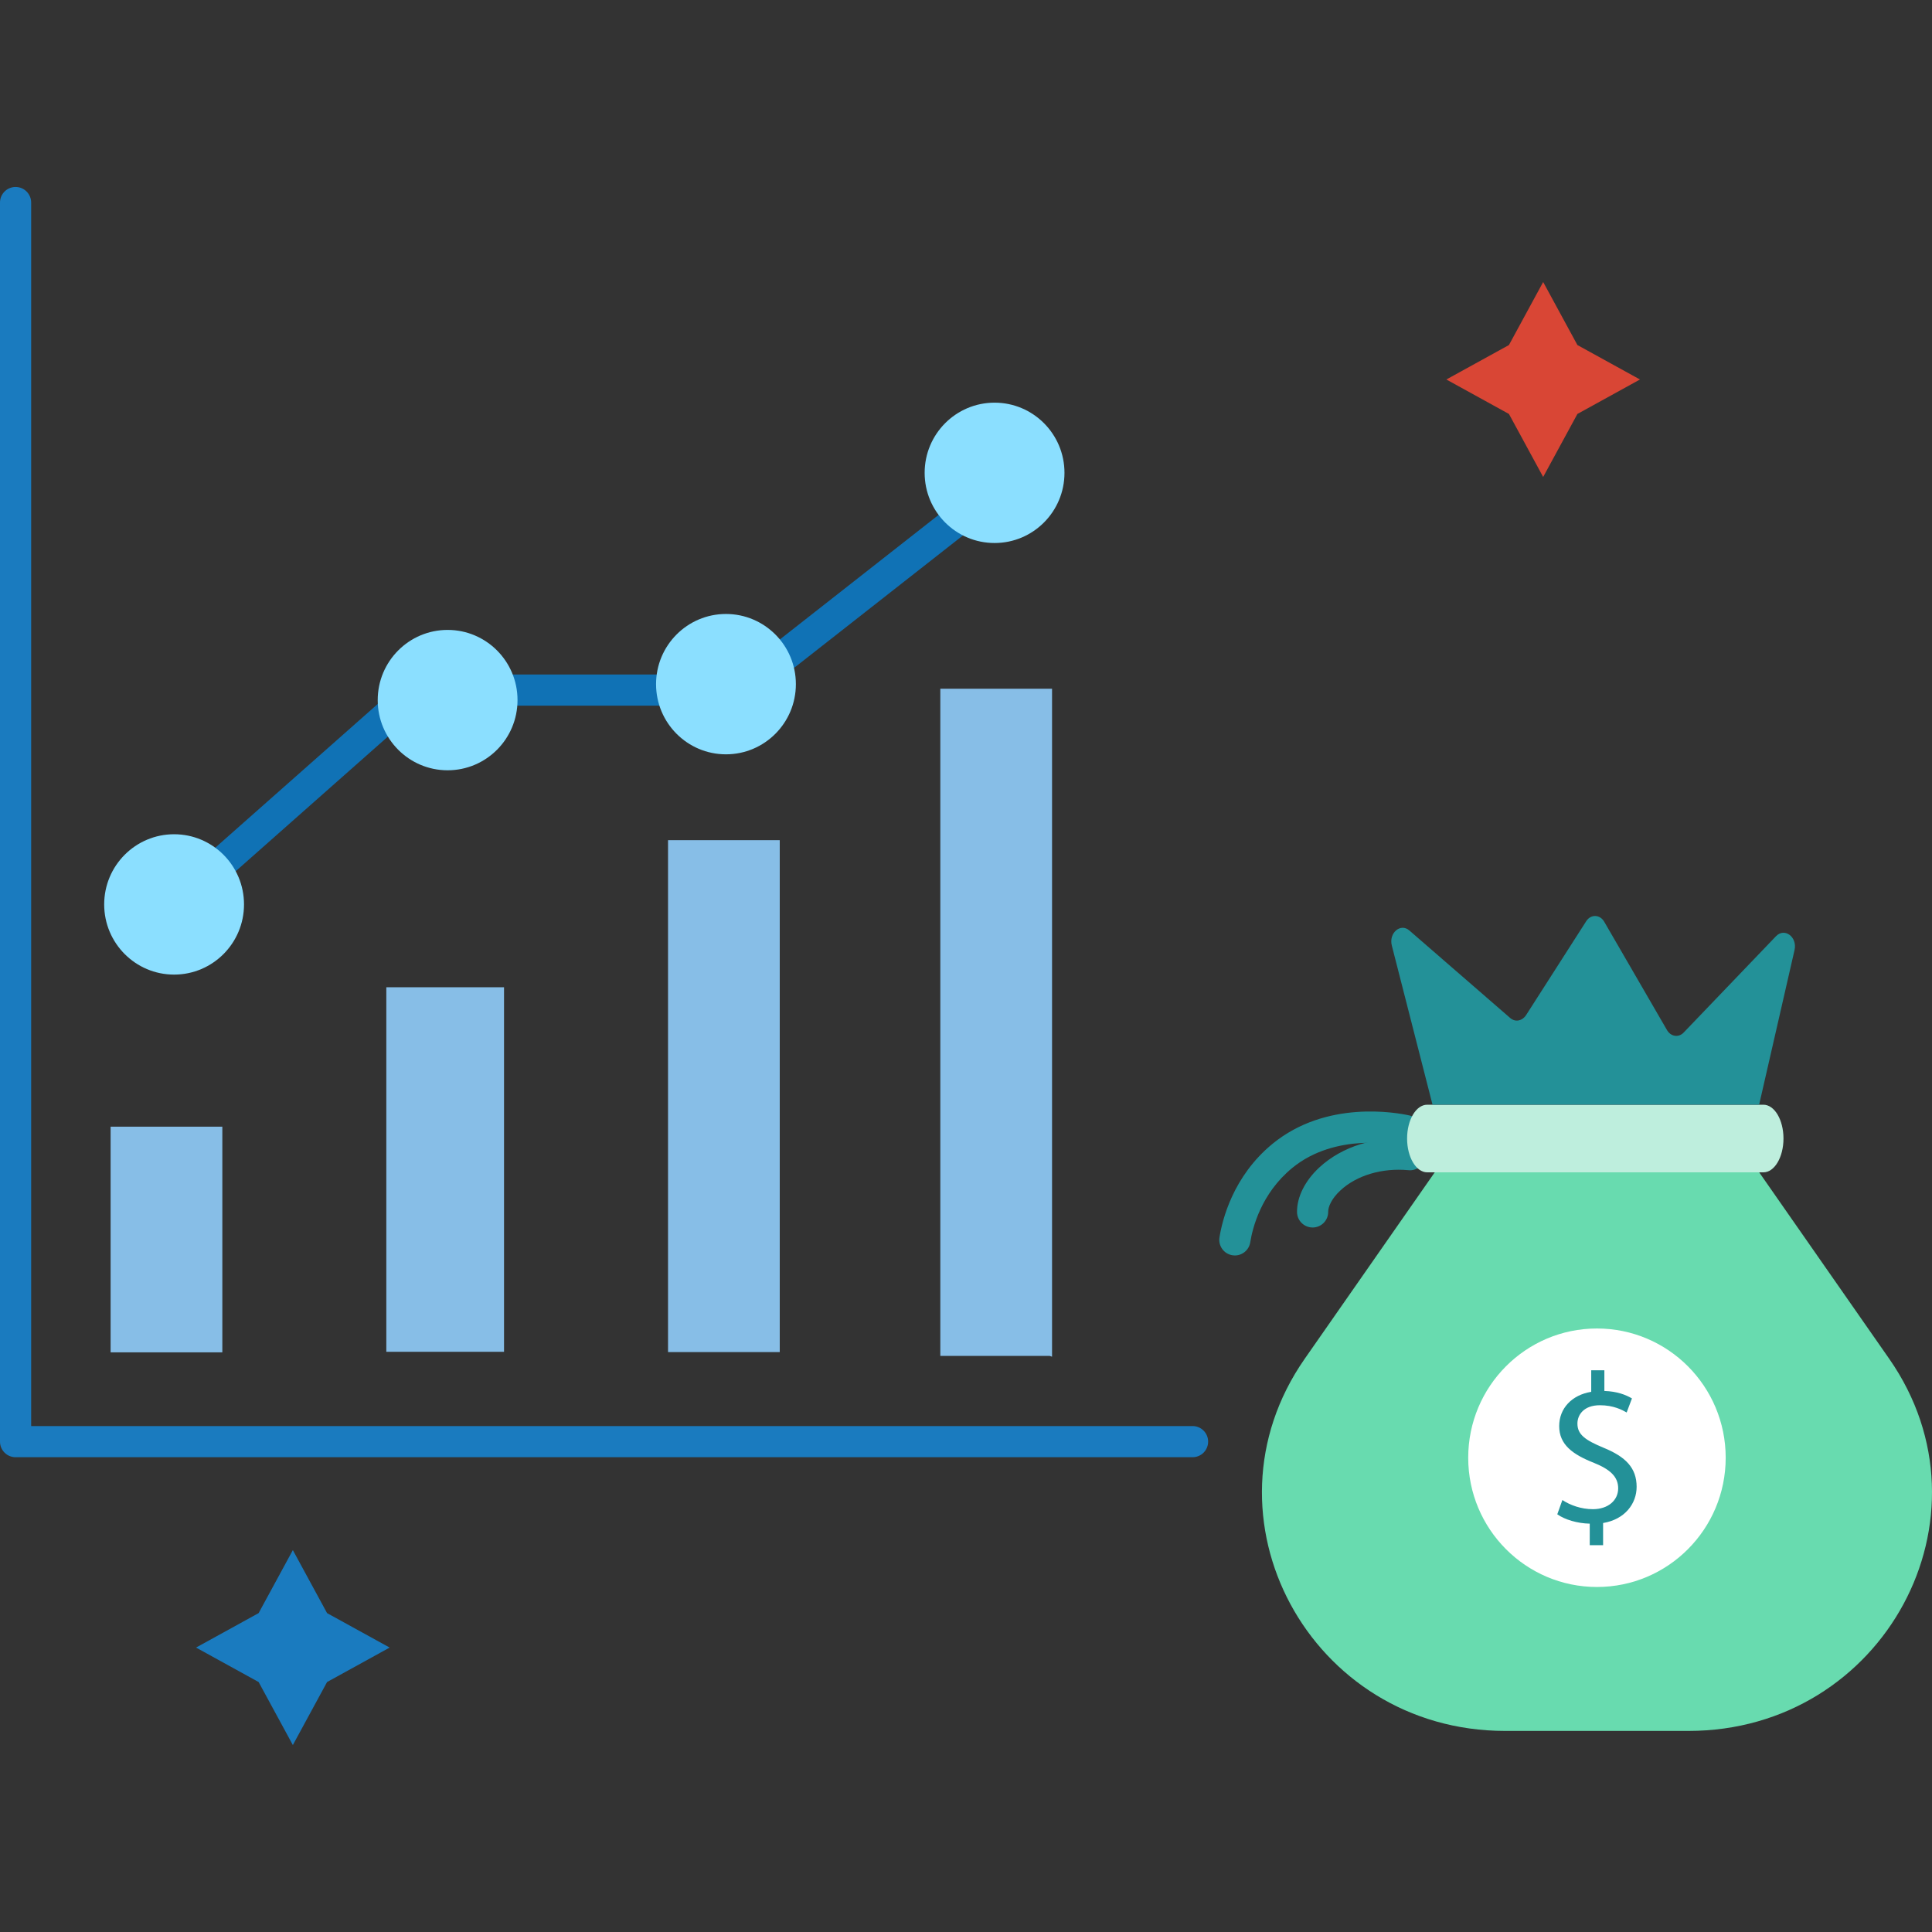
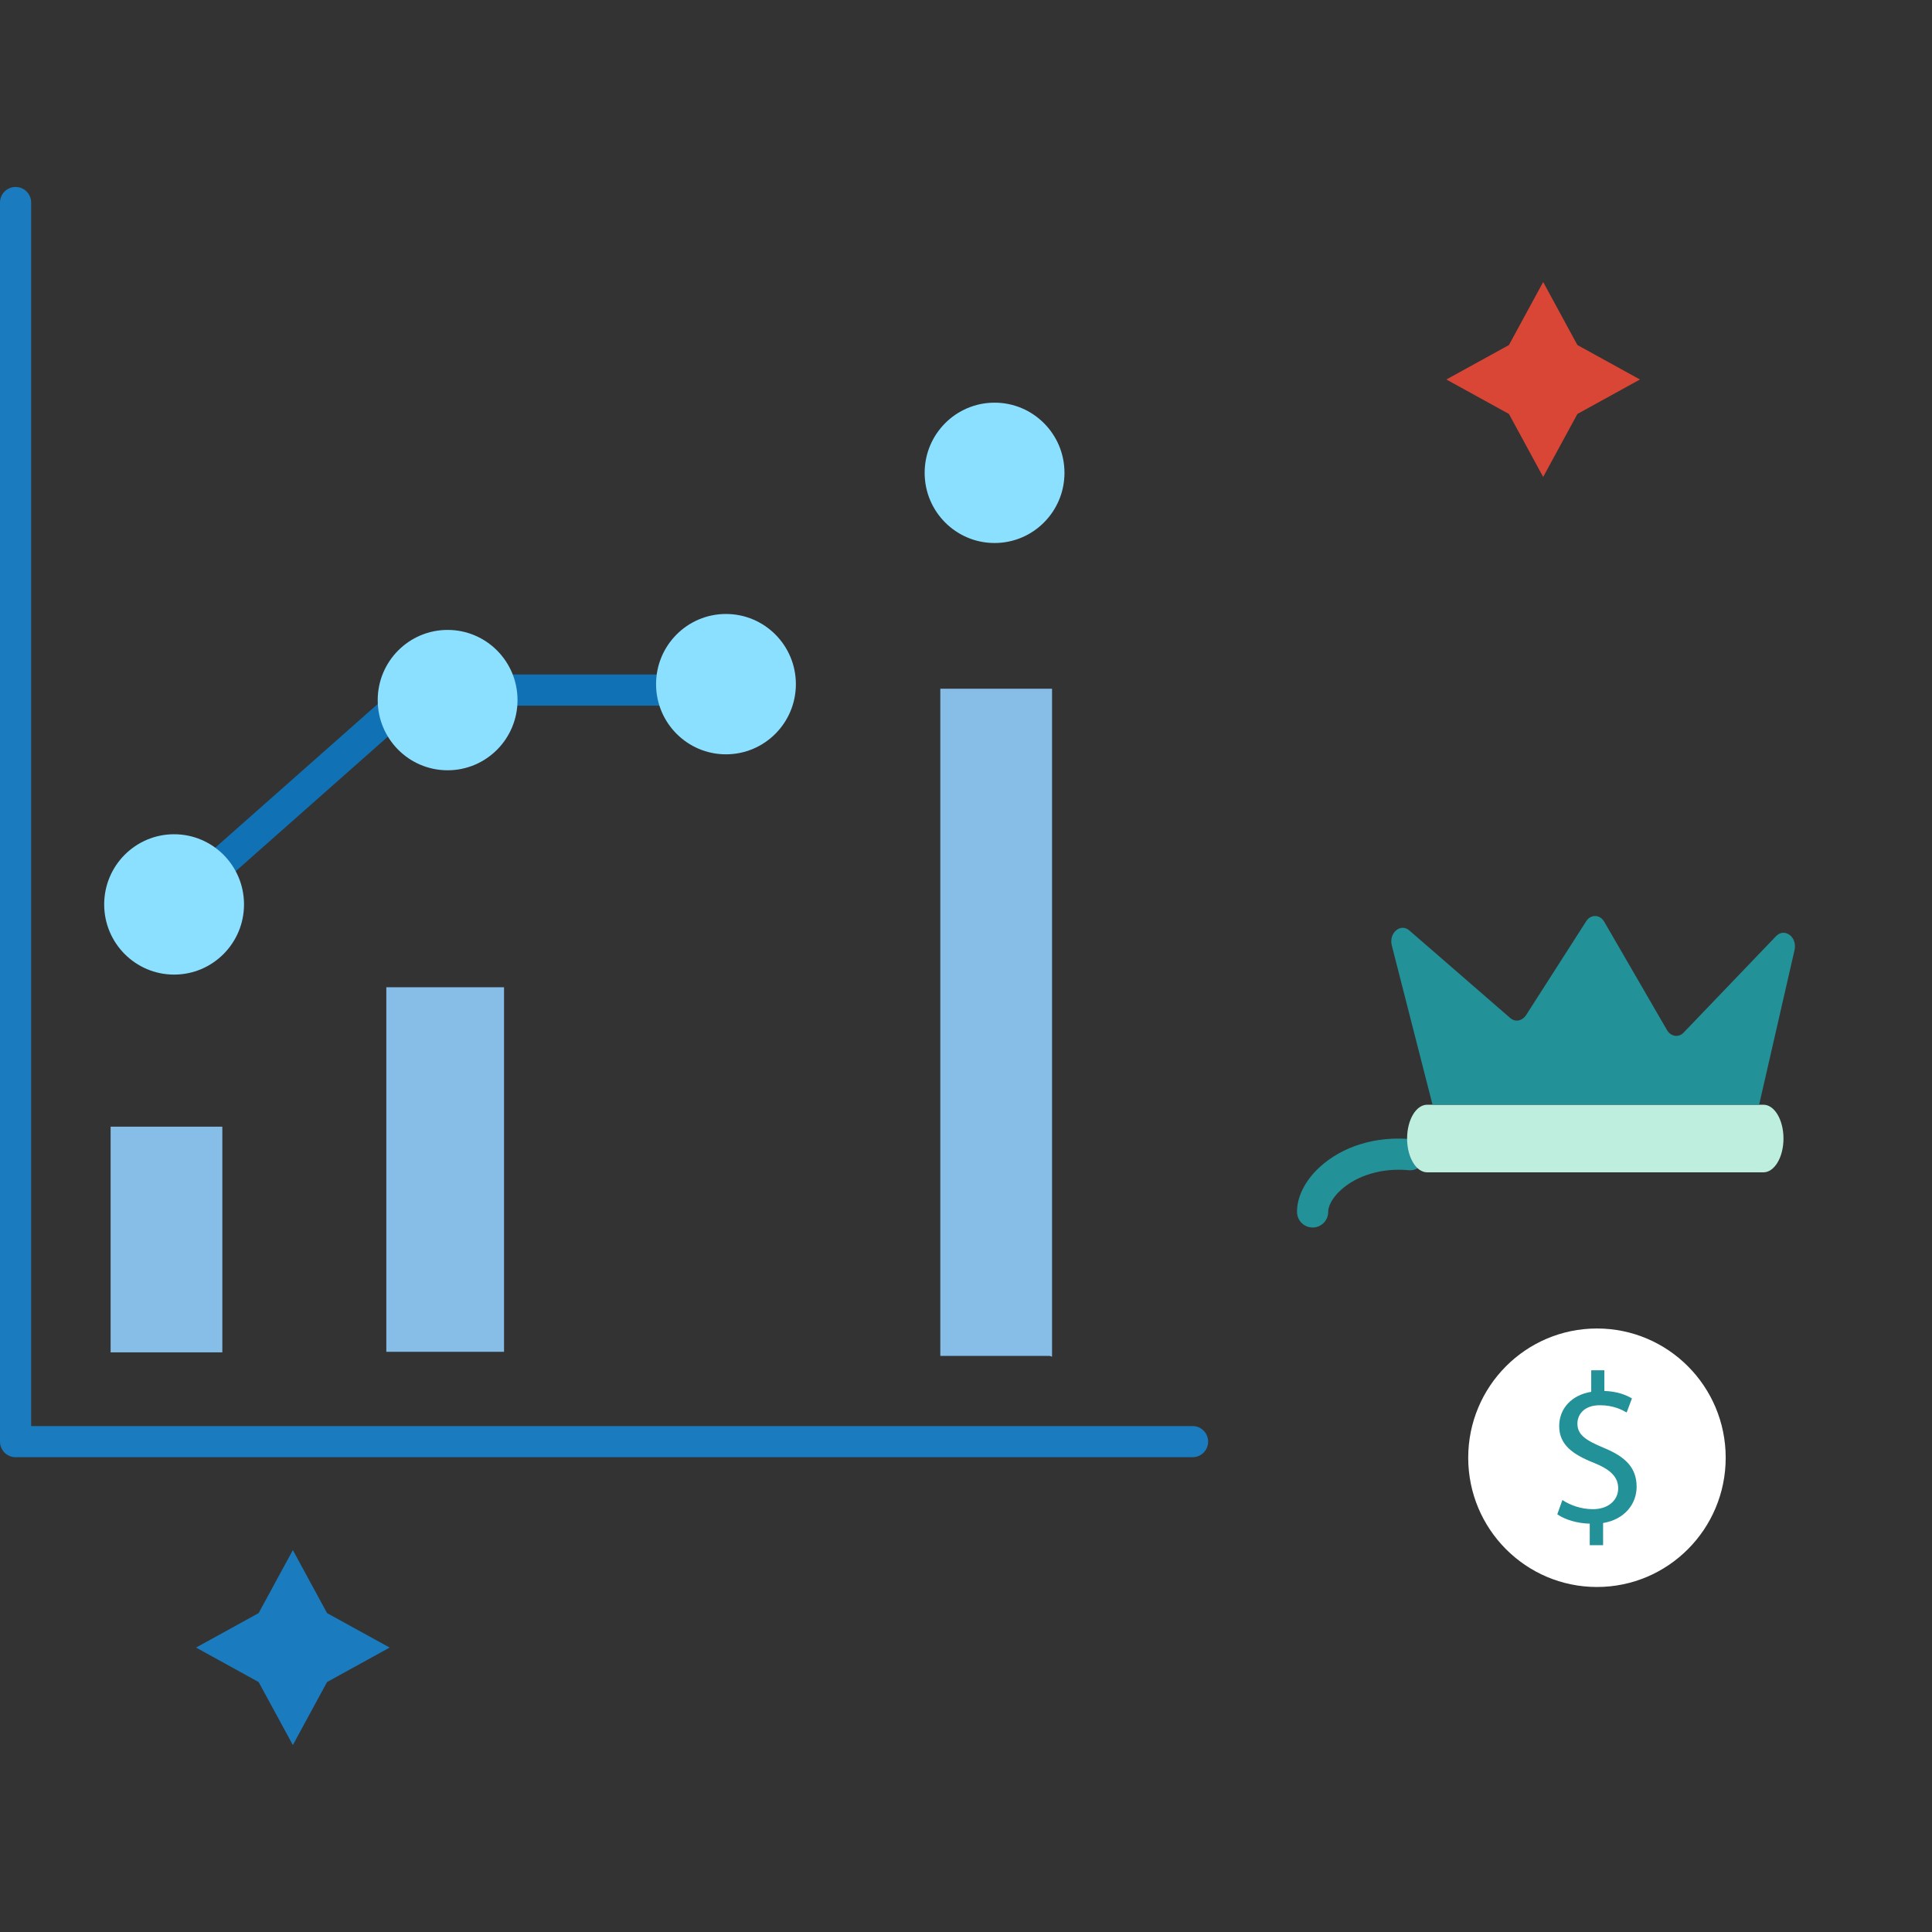
<svg xmlns="http://www.w3.org/2000/svg" height="496pt" viewBox="0 -48 496 496" width="496pt">
  <rect x="0" y="-48" width="496" height="496" fill="#333333" stroke="none" />
-   <path d="m317.027 274.312c-.207 0-.414-.016-.629-.051-2.184-.344-3.672-2.398-3.324-4.578.707-4.449 3.441-15.691 13.621-24.035 13.766-11.281 31.703-8.043 35.152-7.277 2.156.477 3.52 2.613 3.043 4.77-.48 2.156-2.621 3.5-4.766 3.043-1.738-.383-17.223-3.469-28.355 5.652-8.059 6.602-10.234 15.555-10.793 19.098-.312 1.98-2.016 3.379-3.949 3.379zm0 0" fill="#239198" />
  <path d="m336.984 267.133c-2.191 0-3.977-1.766-4-3.957-.039-3.883 2.055-8.062 5.742-11.473 5.875-5.422 14.465-8.066 23.516-7.254 2.207.199 3.824 2.141 3.629 4.34-.199 2.203-2.086 3.891-4.34 3.629-6.73-.621-13.223 1.332-17.375 5.164-2.359 2.18-3.184 4.273-3.172 5.512.023 2.211-1.754 4.02-3.957 4.043-.016-.004-.031-.004-.043-.004zm0 0" fill="#239198" />
-   <path d="m485.023 300.852-33.398-47.891h-83.277l-33.398 47.891c-28.277 40.578 1.359 95.527 51.496 95.527h47.02c50.199 0 79.84-54.949 51.559-95.527zm0 0" fill="#68dbaf" />
  <path d="m452.715 252.973h-86.316c-2.848 0-5.156-3.887-5.156-8.68 0-4.797 2.309-8.68 5.156-8.68h86.316c2.848 0 5.156 3.887 5.156 8.68s-2.309 8.68-5.156 8.68zm0 0" fill="#beeedd" />
  <path d="m367.766 235.59h83.859l9.078-39.656c.781-3.359-2.527-5.859-4.734-3.602l-23.738 24.77c-1.293 1.344-3.305 1.035-4.277-.672l-16.086-27.762c-1.102-1.953-3.504-2.012-4.668-.125l-15.434 24.102c-.973 1.465-2.727 1.832-4.023.73l-25.941-22.512c-2.27-1.949-5.32.672-4.477 3.906zm0 0" fill="#239198" />
  <path d="m443.035 326.242c0-18.324-14.797-33.18-33.051-33.18s-33.051 14.855-33.051 33.18c0 18.328 14.797 33.184 33.051 33.184s33.051-14.855 33.051-33.184zm0 0" fill="#fff" />
  <path d="m408.133 348.688v-5.523c-3.16-.055-6.43-1.039-8.332-2.402l1.309-3.664c1.961 1.309 4.793 2.352 7.844 2.352 3.867 0 6.48-2.242 6.48-5.359 0-3.008-2.125-4.871-6.156-6.508-5.559-2.191-8.988-4.707-8.988-9.461 0-4.535 3.211-7.984 8.223-8.805v-5.523h3.375v5.305c3.27.105 5.5.984 7.082 1.914l-1.359 3.609c-1.145-.656-3.379-1.859-6.867-1.859-4.191 0-5.773 2.516-5.773 4.703 0 2.844 2.016 4.262 6.754 6.23 5.609 2.297 8.445 5.141 8.445 10.008 0 4.32-2.996 8.363-8.609 9.297v5.688zm0 0" fill="#239198" />
  <path d="m306.164 326.109h-302.164c-2.207 0-4-1.789-4-4v-318.109c0-2.211 1.793-4 4-4s4 1.789 4 4v314.109h298.164c2.211 0 4 1.785 4 4 0 2.211-1.789 4-4 4zm0 0" fill="#1a7bbf" />
  <g fill="#87bee7">
    <path d="m28.398 241.25h28.68v57.938h-28.68zm0 0" />
-     <path d="m171.504 167.695h28.68v131.422h-28.68zm0 0" />
    <path d="m241.406 128.812v171.289h28.094l.59.203v-171.492zm0 0" />
    <path d="m99.18 205.457h30.219v93.59h-30.219zm0 0" />
  </g>
  <path d="m50.93 182.805c-1.109 0-2.211-.457-3-1.352-1.465-1.652-1.309-4.18.344-5.645l50.566-44.723c1.66-1.465 4.18-1.305 5.648.348 1.465 1.652 1.309 4.18-.344 5.641l-50.566 44.727c-.762.672-1.707 1.004-2.648 1.004zm0 0" fill="#1072b5" />
  <path d="m170.344 133.164h-40.941c-2.207 0-4-1.789-4-4 0-2.211 1.793-4 4-4h40.941c2.207 0 4 1.789 4 4 0 2.211-1.793 4-4 4zm0 0" fill="#1072b5" />
-   <path d="m201.871 123.949c-1.184 0-2.359-.523-3.148-1.531-1.363-1.742-1.059-4.254.676-5.617l48.133-37.754c1.742-1.359 4.254-1.066 5.617.68 1.363 1.742 1.059 4.254-.68 5.617l-48.133 37.754c-.73.574-1.602.852-2.465.852zm0 0" fill="#1072b5" />
  <path d="m62.645 184.191c0-9.949-8.035-18.016-17.949-18.016-9.91 0-17.949 8.066-17.949 18.016 0 9.949 8.039 18.016 17.949 18.016 9.914 0 17.949-8.066 17.949-18.016zm0 0" fill="#8bdfff" />
  <path d="m132.863 131.734c0-9.949-8.035-18.016-17.949-18.016-9.91 0-17.945 8.066-17.945 18.016 0 9.953 8.035 18.02 17.945 18.02 9.914 0 17.949-8.066 17.949-18.02zm0 0" fill="#8bdfff" />
  <path d="m204.324 127.641c0-9.949-8.035-18.016-17.949-18.016-9.91 0-17.945 8.066-17.945 18.016s8.035 18.016 17.945 18.016c9.914 0 17.949-8.066 17.949-18.016zm0 0" fill="#8bdfff" />
  <path d="m273.281 73.391c0-9.949-8.035-18.016-17.949-18.016-9.914 0-17.949 8.066-17.949 18.016 0 9.953 8.035 18.016 17.949 18.016 9.914 0 17.949-8.062 17.949-18.016zm0 0" fill="#8bdfff" />
  <path d="m66.395 366.133-16.066 8.844 16.066 8.848 8.789 16.176 8.785-16.176 16.066-8.848-16.066-8.844-8.785-16.176zm0 0" fill="#1a7bbf" />
  <path d="m387.387 40.582-16.066 8.844 16.066 8.848 8.789 16.176 8.789-16.176 16.062-8.848-16.062-8.844-8.789-16.18zm0 0" fill="#d94635" />
</svg>